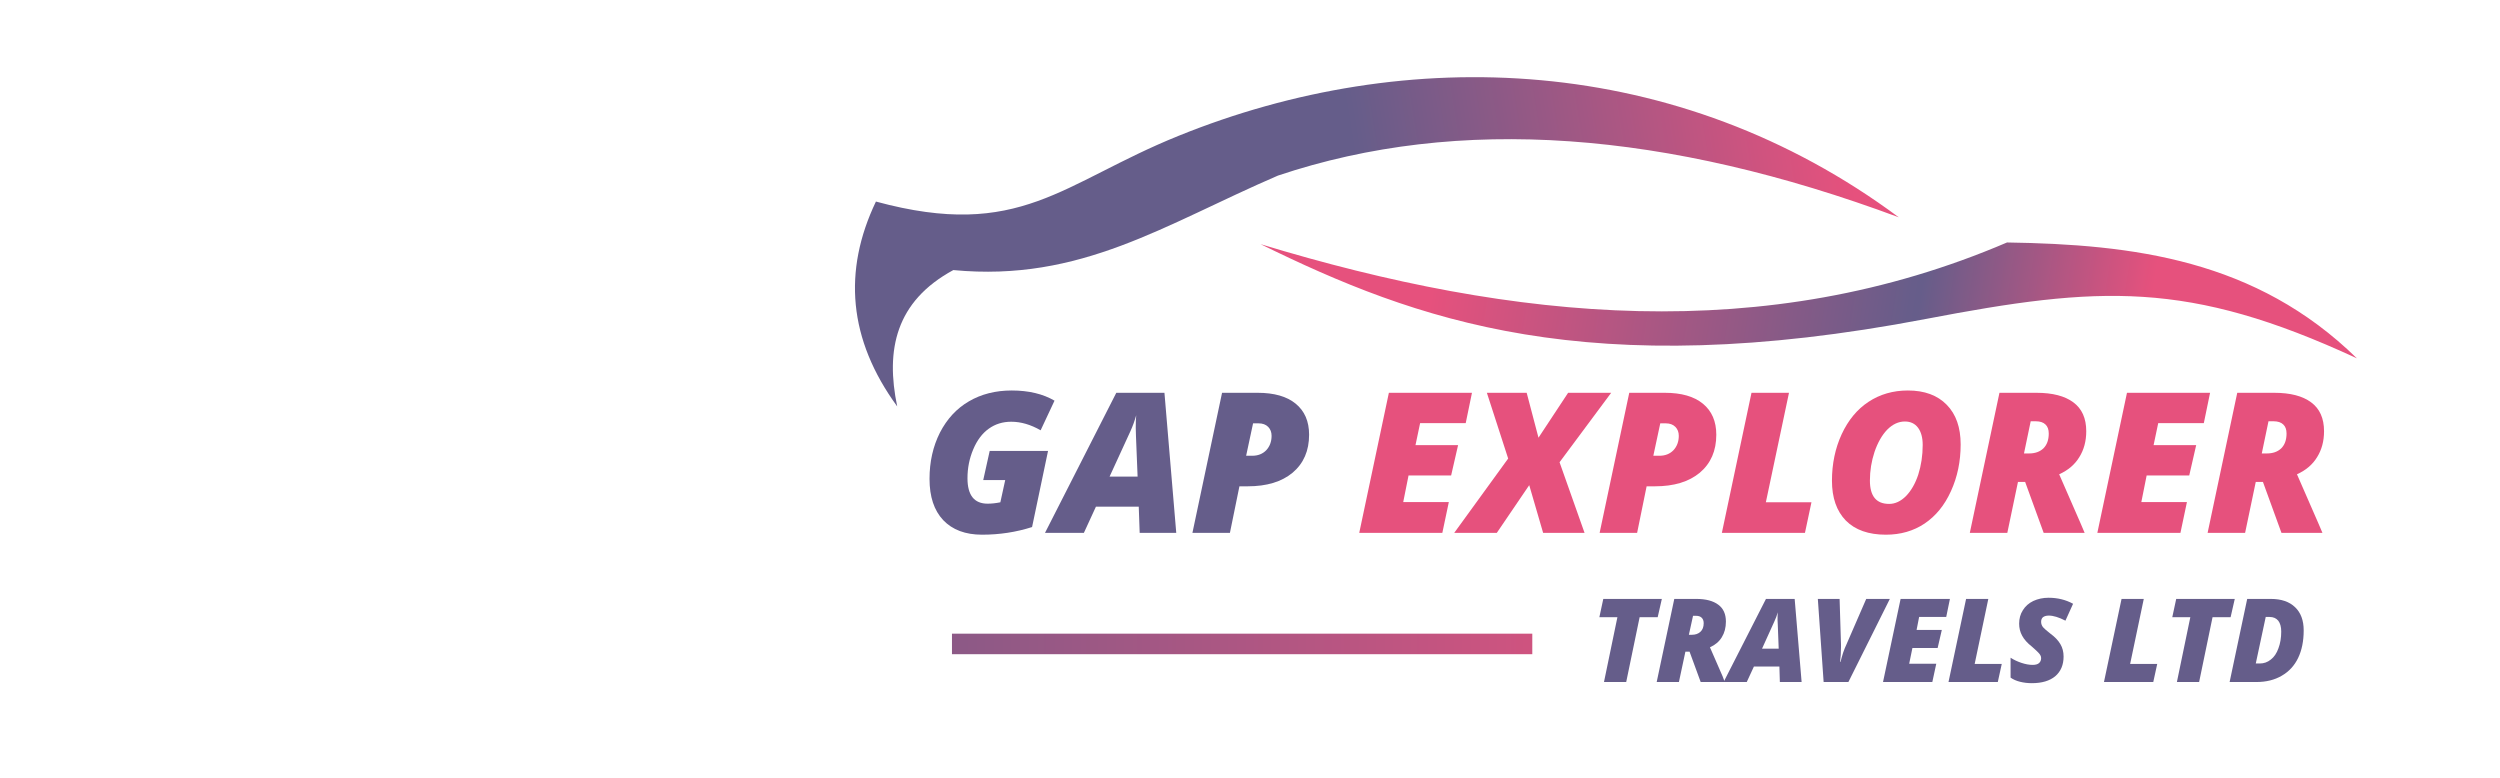
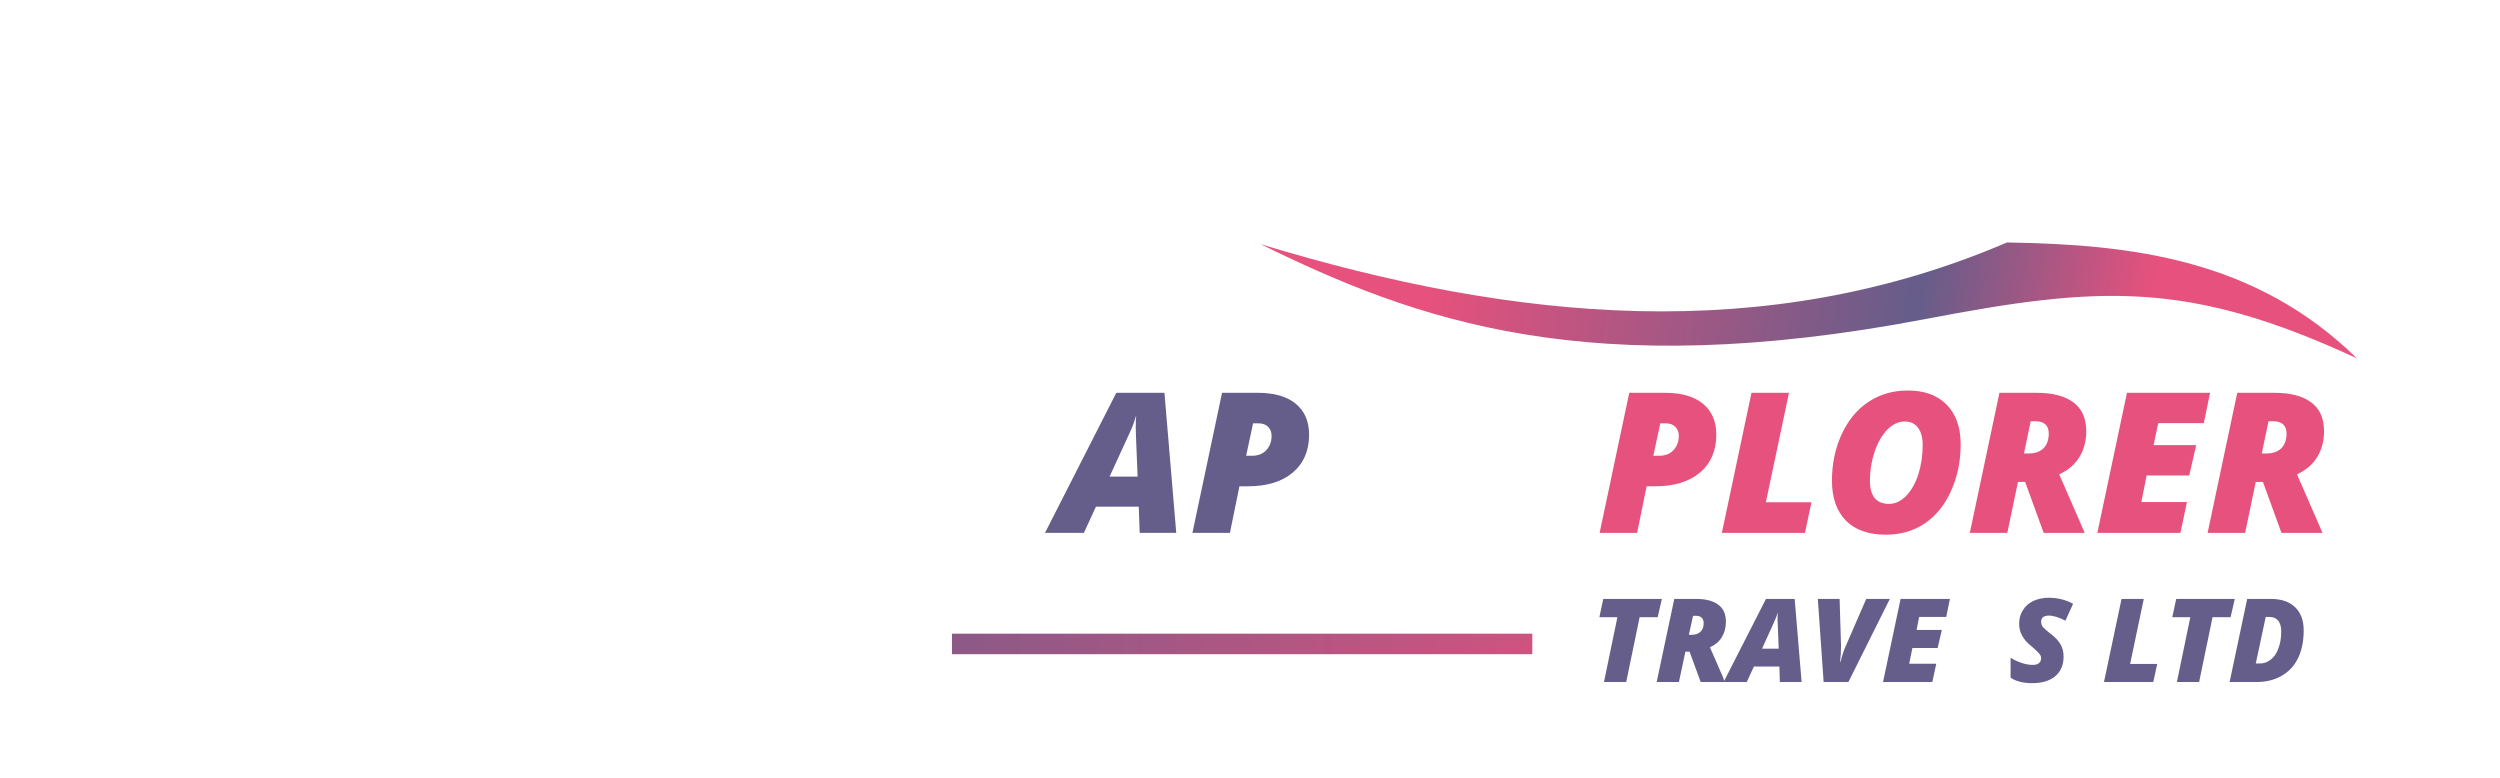
<svg xmlns="http://www.w3.org/2000/svg" width="225" zoomAndPan="magnify" viewBox="0 0 168.75 52.5" height="70" preserveAspectRatio="xMidYMid meet" version="1.0">
  <defs>
    <g />
    <clipPath id="47f710c74d">
      <path d="M 85 16 L 159.098 16 L 159.098 25 L 85 25 Z M 85 16 " clip-rule="nonzero" />
    </clipPath>
    <clipPath id="b3372a6507">
      <path d="M 85.086 16.48 C 102.25 21.699 119.164 23.352 135.473 16.367 C 143.992 16.496 152.277 17.52 159.09 24.188 C 147.684 18.902 141.695 19.297 130.012 21.527 C 107.176 25.891 95.562 21.621 85.086 16.48 Z M 85.086 16.48 " clip-rule="evenodd" />
    </clipPath>
    <linearGradient x1="6788.544" gradientTransform="matrix(0.004, 0, 0, 0.004, 57.709, 5.208)" y1="2270.329" x2="24848.52" gradientUnits="userSpaceOnUse" y2="5150.699" id="a78f2b7377">
      <stop stop-opacity="1" stop-color="rgb(90.199%, 31.799%, 48.999%)" offset="0" />
      <stop stop-opacity="1" stop-color="rgb(90.199%, 31.799%, 48.999%)" offset="0.02" />
      <stop stop-opacity="1" stop-color="rgb(90.199%, 31.799%, 48.999%)" offset="0.125" />
      <stop stop-opacity="1" stop-color="rgb(90.199%, 31.799%, 48.999%)" offset="0.156" />
      <stop stop-opacity="1" stop-color="rgb(90.059%, 31.812%, 49.013%)" offset="0.172" />
      <stop stop-opacity="1" stop-color="rgb(89.476%, 31.866%, 49.072%)" offset="0.176" />
      <stop stop-opacity="1" stop-color="rgb(89.034%, 31.908%, 49.117%)" offset="0.18" />
      <stop stop-opacity="1" stop-color="rgb(88.589%, 31.949%, 49.161%)" offset="0.184" />
      <stop stop-opacity="1" stop-color="rgb(88.145%, 31.99%, 49.207%)" offset="0.188" />
      <stop stop-opacity="1" stop-color="rgb(87.701%, 32.031%, 49.251%)" offset="0.191" />
      <stop stop-opacity="1" stop-color="rgb(87.259%, 32.072%, 49.295%)" offset="0.195" />
      <stop stop-opacity="1" stop-color="rgb(86.815%, 32.114%, 49.339%)" offset="0.199" />
      <stop stop-opacity="1" stop-color="rgb(86.372%, 32.155%, 49.385%)" offset="0.203" />
      <stop stop-opacity="1" stop-color="rgb(85.928%, 32.196%, 49.429%)" offset="0.207" />
      <stop stop-opacity="1" stop-color="rgb(85.486%, 32.237%, 49.474%)" offset="0.211" />
      <stop stop-opacity="1" stop-color="rgb(85.042%, 32.278%, 49.518%)" offset="0.215" />
      <stop stop-opacity="1" stop-color="rgb(84.599%, 32.32%, 49.564%)" offset="0.219" />
      <stop stop-opacity="1" stop-color="rgb(84.155%, 32.361%, 49.608%)" offset="0.223" />
      <stop stop-opacity="1" stop-color="rgb(83.713%, 32.402%, 49.654%)" offset="0.227" />
      <stop stop-opacity="1" stop-color="rgb(83.269%, 32.443%, 49.698%)" offset="0.23" />
      <stop stop-opacity="1" stop-color="rgb(82.826%, 32.484%, 49.742%)" offset="0.234" />
      <stop stop-opacity="1" stop-color="rgb(82.382%, 32.526%, 49.786%)" offset="0.238" />
      <stop stop-opacity="1" stop-color="rgb(81.94%, 32.567%, 49.832%)" offset="0.242" />
      <stop stop-opacity="1" stop-color="rgb(81.496%, 32.608%, 49.876%)" offset="0.246" />
      <stop stop-opacity="1" stop-color="rgb(81.053%, 32.649%, 49.921%)" offset="0.25" />
      <stop stop-opacity="1" stop-color="rgb(80.609%, 32.69%, 49.965%)" offset="0.254" />
      <stop stop-opacity="1" stop-color="rgb(80.167%, 32.732%, 50.011%)" offset="0.258" />
      <stop stop-opacity="1" stop-color="rgb(79.723%, 32.773%, 50.055%)" offset="0.262" />
      <stop stop-opacity="1" stop-color="rgb(79.28%, 32.814%, 50.099%)" offset="0.266" />
      <stop stop-opacity="1" stop-color="rgb(78.836%, 32.855%, 50.143%)" offset="0.27" />
      <stop stop-opacity="1" stop-color="rgb(78.394%, 32.896%, 50.189%)" offset="0.273" />
      <stop stop-opacity="1" stop-color="rgb(77.95%, 32.938%, 50.233%)" offset="0.277" />
      <stop stop-opacity="1" stop-color="rgb(77.507%, 32.979%, 50.279%)" offset="0.281" />
      <stop stop-opacity="1" stop-color="rgb(77.063%, 33.02%, 50.323%)" offset="0.285" />
      <stop stop-opacity="1" stop-color="rgb(76.62%, 33.061%, 50.368%)" offset="0.289" />
      <stop stop-opacity="1" stop-color="rgb(76.176%, 33.102%, 50.412%)" offset="0.293" />
      <stop stop-opacity="1" stop-color="rgb(75.732%, 33.144%, 50.458%)" offset="0.297" />
      <stop stop-opacity="1" stop-color="rgb(75.288%, 33.185%, 50.502%)" offset="0.301" />
      <stop stop-opacity="1" stop-color="rgb(74.846%, 33.226%, 50.546%)" offset="0.305" />
      <stop stop-opacity="1" stop-color="rgb(74.402%, 33.266%, 50.591%)" offset="0.309" />
      <stop stop-opacity="1" stop-color="rgb(73.959%, 33.307%, 50.636%)" offset="0.312" />
      <stop stop-opacity="1" stop-color="rgb(73.515%, 33.348%, 50.681%)" offset="0.316" />
      <stop stop-opacity="1" stop-color="rgb(73.073%, 33.389%, 50.725%)" offset="0.32" />
      <stop stop-opacity="1" stop-color="rgb(72.629%, 33.43%, 50.769%)" offset="0.324" />
      <stop stop-opacity="1" stop-color="rgb(72.186%, 33.472%, 50.815%)" offset="0.328" />
      <stop stop-opacity="1" stop-color="rgb(71.742%, 33.513%, 50.859%)" offset="0.332" />
      <stop stop-opacity="1" stop-color="rgb(71.3%, 33.554%, 50.905%)" offset="0.336" />
      <stop stop-opacity="1" stop-color="rgb(70.856%, 33.595%, 50.949%)" offset="0.34" />
      <stop stop-opacity="1" stop-color="rgb(70.413%, 33.636%, 50.993%)" offset="0.344" />
      <stop stop-opacity="1" stop-color="rgb(69.969%, 33.678%, 51.038%)" offset="0.348" />
      <stop stop-opacity="1" stop-color="rgb(69.527%, 33.719%, 51.083%)" offset="0.352" />
      <stop stop-opacity="1" stop-color="rgb(69.083%, 33.76%, 51.128%)" offset="0.355" />
      <stop stop-opacity="1" stop-color="rgb(68.64%, 33.801%, 51.172%)" offset="0.359" />
      <stop stop-opacity="1" stop-color="rgb(68.196%, 33.842%, 51.216%)" offset="0.363" />
      <stop stop-opacity="1" stop-color="rgb(67.754%, 33.884%, 51.262%)" offset="0.367" />
      <stop stop-opacity="1" stop-color="rgb(67.31%, 33.925%, 51.306%)" offset="0.371" />
      <stop stop-opacity="1" stop-color="rgb(66.867%, 33.966%, 51.35%)" offset="0.375" />
      <stop stop-opacity="1" stop-color="rgb(66.423%, 34.007%, 51.395%)" offset="0.379" />
      <stop stop-opacity="1" stop-color="rgb(65.981%, 34.048%, 51.44%)" offset="0.383" />
      <stop stop-opacity="1" stop-color="rgb(65.536%, 34.09%, 51.485%)" offset="0.387" />
      <stop stop-opacity="1" stop-color="rgb(65.094%, 34.131%, 51.529%)" offset="0.391" />
      <stop stop-opacity="1" stop-color="rgb(64.65%, 34.172%, 51.573%)" offset="0.395" />
      <stop stop-opacity="1" stop-color="rgb(64.207%, 34.213%, 51.619%)" offset="0.398" />
      <stop stop-opacity="1" stop-color="rgb(63.763%, 34.254%, 51.663%)" offset="0.402" />
      <stop stop-opacity="1" stop-color="rgb(63.319%, 34.296%, 51.709%)" offset="0.406" />
      <stop stop-opacity="1" stop-color="rgb(62.875%, 34.337%, 51.753%)" offset="0.41" />
      <stop stop-opacity="1" stop-color="rgb(62.433%, 34.378%, 51.797%)" offset="0.414" />
      <stop stop-opacity="1" stop-color="rgb(61.989%, 34.419%, 51.842%)" offset="0.418" />
      <stop stop-opacity="1" stop-color="rgb(61.546%, 34.46%, 51.888%)" offset="0.422" />
      <stop stop-opacity="1" stop-color="rgb(61.102%, 34.502%, 51.932%)" offset="0.426" />
      <stop stop-opacity="1" stop-color="rgb(60.66%, 34.543%, 51.976%)" offset="0.43" />
      <stop stop-opacity="1" stop-color="rgb(60.216%, 34.584%, 52.02%)" offset="0.434" />
      <stop stop-opacity="1" stop-color="rgb(59.773%, 34.625%, 52.066%)" offset="0.438" />
      <stop stop-opacity="1" stop-color="rgb(59.329%, 34.666%, 52.11%)" offset="0.441" />
      <stop stop-opacity="1" stop-color="rgb(58.887%, 34.708%, 52.155%)" offset="0.445" />
      <stop stop-opacity="1" stop-color="rgb(58.443%, 34.749%, 52.199%)" offset="0.449" />
      <stop stop-opacity="1" stop-color="rgb(58%, 34.79%, 52.245%)" offset="0.453" />
      <stop stop-opacity="1" stop-color="rgb(57.556%, 34.831%, 52.289%)" offset="0.457" />
      <stop stop-opacity="1" stop-color="rgb(57.114%, 34.872%, 52.335%)" offset="0.461" />
      <stop stop-opacity="1" stop-color="rgb(56.67%, 34.914%, 52.379%)" offset="0.465" />
      <stop stop-opacity="1" stop-color="rgb(56.227%, 34.955%, 52.423%)" offset="0.469" />
      <stop stop-opacity="1" stop-color="rgb(55.783%, 34.996%, 52.467%)" offset="0.473" />
      <stop stop-opacity="1" stop-color="rgb(55.341%, 35.037%, 52.513%)" offset="0.477" />
      <stop stop-opacity="1" stop-color="rgb(54.897%, 35.078%, 52.557%)" offset="0.48" />
      <stop stop-opacity="1" stop-color="rgb(54.454%, 35.12%, 52.602%)" offset="0.484" />
      <stop stop-opacity="1" stop-color="rgb(54.01%, 35.161%, 52.646%)" offset="0.488" />
      <stop stop-opacity="1" stop-color="rgb(53.568%, 35.202%, 52.692%)" offset="0.492" />
      <stop stop-opacity="1" stop-color="rgb(53.123%, 35.243%, 52.736%)" offset="0.496" />
      <stop stop-opacity="1" stop-color="rgb(52.681%, 35.284%, 52.78%)" offset="0.5" />
      <stop stop-opacity="1" stop-color="rgb(52.237%, 35.326%, 52.824%)" offset="0.504" />
      <stop stop-opacity="1" stop-color="rgb(51.794%, 35.367%, 52.87%)" offset="0.508" />
      <stop stop-opacity="1" stop-color="rgb(51.35%, 35.408%, 52.914%)" offset="0.512" />
      <stop stop-opacity="1" stop-color="rgb(50.906%, 35.449%, 52.96%)" offset="0.516" />
      <stop stop-opacity="1" stop-color="rgb(50.462%, 35.49%, 53.004%)" offset="0.52" />
      <stop stop-opacity="1" stop-color="rgb(50.02%, 35.532%, 53.049%)" offset="0.523" />
      <stop stop-opacity="1" stop-color="rgb(49.576%, 35.573%, 53.093%)" offset="0.527" />
      <stop stop-opacity="1" stop-color="rgb(49.133%, 35.614%, 53.139%)" offset="0.531" />
      <stop stop-opacity="1" stop-color="rgb(48.689%, 35.655%, 53.183%)" offset="0.535" />
      <stop stop-opacity="1" stop-color="rgb(48.247%, 35.696%, 53.227%)" offset="0.539" />
      <stop stop-opacity="1" stop-color="rgb(47.803%, 35.738%, 53.271%)" offset="0.543" />
      <stop stop-opacity="1" stop-color="rgb(47.36%, 35.779%, 53.317%)" offset="0.547" />
      <stop stop-opacity="1" stop-color="rgb(46.916%, 35.82%, 53.362%)" offset="0.551" />
      <stop stop-opacity="1" stop-color="rgb(46.474%, 35.861%, 53.406%)" offset="0.555" />
      <stop stop-opacity="1" stop-color="rgb(46.03%, 35.902%, 53.45%)" offset="0.559" />
      <stop stop-opacity="1" stop-color="rgb(45.587%, 35.944%, 53.496%)" offset="0.562" />
      <stop stop-opacity="1" stop-color="rgb(45.143%, 35.985%, 53.54%)" offset="0.566" />
      <stop stop-opacity="1" stop-color="rgb(44.701%, 36.026%, 53.586%)" offset="0.57" />
      <stop stop-opacity="1" stop-color="rgb(44.257%, 36.067%, 53.63%)" offset="0.574" />
      <stop stop-opacity="1" stop-color="rgb(43.814%, 36.108%, 53.674%)" offset="0.578" />
      <stop stop-opacity="1" stop-color="rgb(43.37%, 36.15%, 53.719%)" offset="0.582" />
      <stop stop-opacity="1" stop-color="rgb(42.928%, 36.191%, 53.764%)" offset="0.586" />
      <stop stop-opacity="1" stop-color="rgb(42.484%, 36.232%, 53.809%)" offset="0.59" />
      <stop stop-opacity="1" stop-color="rgb(42.041%, 36.273%, 53.853%)" offset="0.594" />
      <stop stop-opacity="1" stop-color="rgb(41.597%, 36.313%, 53.897%)" offset="0.598" />
      <stop stop-opacity="1" stop-color="rgb(41.154%, 36.354%, 53.943%)" offset="0.602" />
      <stop stop-opacity="1" stop-color="rgb(40.71%, 36.395%, 53.987%)" offset="0.605" />
      <stop stop-opacity="1" stop-color="rgb(40.268%, 36.436%, 54.031%)" offset="0.609" />
      <stop stop-opacity="1" stop-color="rgb(40.163%, 36.446%, 54.042%)" offset="0.613" />
      <stop stop-opacity="1" stop-color="rgb(40.059%, 36.456%, 54.053%)" offset="0.617" />
      <stop stop-opacity="1" stop-color="rgb(40.993%, 36.369%, 53.958%)" offset="0.621" />
      <stop stop-opacity="1" stop-color="rgb(41.927%, 36.282%, 53.865%)" offset="0.625" />
      <stop stop-opacity="1" stop-color="rgb(42.859%, 36.195%, 53.77%)" offset="0.629" />
      <stop stop-opacity="1" stop-color="rgb(43.793%, 36.11%, 53.676%)" offset="0.633" />
      <stop stop-opacity="1" stop-color="rgb(44.727%, 36.023%, 53.581%)" offset="0.637" />
      <stop stop-opacity="1" stop-color="rgb(45.66%, 35.936%, 53.488%)" offset="0.641" />
      <stop stop-opacity="1" stop-color="rgb(46.593%, 35.849%, 53.394%)" offset="0.645" />
      <stop stop-opacity="1" stop-color="rgb(47.527%, 35.764%, 53.3%)" offset="0.648" />
      <stop stop-opacity="1" stop-color="rgb(48.46%, 35.677%, 53.206%)" offset="0.652" />
      <stop stop-opacity="1" stop-color="rgb(49.394%, 35.59%, 53.111%)" offset="0.656" />
      <stop stop-opacity="1" stop-color="rgb(50.327%, 35.503%, 53.017%)" offset="0.66" />
      <stop stop-opacity="1" stop-color="rgb(51.26%, 35.416%, 52.924%)" offset="0.664" />
      <stop stop-opacity="1" stop-color="rgb(52.194%, 35.329%, 52.829%)" offset="0.668" />
      <stop stop-opacity="1" stop-color="rgb(53.128%, 35.243%, 52.736%)" offset="0.672" />
      <stop stop-opacity="1" stop-color="rgb(54.06%, 35.156%, 52.641%)" offset="0.676" />
      <stop stop-opacity="1" stop-color="rgb(54.994%, 35.069%, 52.548%)" offset="0.68" />
      <stop stop-opacity="1" stop-color="rgb(55.928%, 34.982%, 52.454%)" offset="0.684" />
      <stop stop-opacity="1" stop-color="rgb(56.862%, 34.895%, 52.359%)" offset="0.688" />
      <stop stop-opacity="1" stop-color="rgb(57.794%, 34.808%, 52.264%)" offset="0.691" />
      <stop stop-opacity="1" stop-color="rgb(58.728%, 34.723%, 52.171%)" offset="0.695" />
      <stop stop-opacity="1" stop-color="rgb(59.662%, 34.636%, 52.077%)" offset="0.699" />
      <stop stop-opacity="1" stop-color="rgb(60.596%, 34.549%, 51.984%)" offset="0.703" />
      <stop stop-opacity="1" stop-color="rgb(61.528%, 34.462%, 51.889%)" offset="0.707" />
      <stop stop-opacity="1" stop-color="rgb(62.462%, 34.375%, 51.794%)" offset="0.711" />
      <stop stop-opacity="1" stop-color="rgb(63.396%, 34.288%, 51.7%)" offset="0.715" />
      <stop stop-opacity="1" stop-color="rgb(64.33%, 34.203%, 51.607%)" offset="0.719" />
      <stop stop-opacity="1" stop-color="rgb(65.262%, 34.116%, 51.512%)" offset="0.723" />
      <stop stop-opacity="1" stop-color="rgb(66.196%, 34.029%, 51.419%)" offset="0.727" />
      <stop stop-opacity="1" stop-color="rgb(67.13%, 33.942%, 51.324%)" offset="0.73" />
      <stop stop-opacity="1" stop-color="rgb(68.063%, 33.855%, 51.23%)" offset="0.734" />
      <stop stop-opacity="1" stop-color="rgb(68.996%, 33.768%, 51.135%)" offset="0.738" />
      <stop stop-opacity="1" stop-color="rgb(69.93%, 33.682%, 51.042%)" offset="0.742" />
      <stop stop-opacity="1" stop-color="rgb(70.863%, 33.595%, 50.948%)" offset="0.746" />
      <stop stop-opacity="1" stop-color="rgb(71.797%, 33.508%, 50.854%)" offset="0.75" />
      <stop stop-opacity="1" stop-color="rgb(72.729%, 33.421%, 50.76%)" offset="0.754" />
      <stop stop-opacity="1" stop-color="rgb(73.663%, 33.336%, 50.665%)" offset="0.758" />
      <stop stop-opacity="1" stop-color="rgb(74.597%, 33.249%, 50.571%)" offset="0.762" />
      <stop stop-opacity="1" stop-color="rgb(75.531%, 33.162%, 50.478%)" offset="0.766" />
      <stop stop-opacity="1" stop-color="rgb(76.463%, 33.075%, 50.383%)" offset="0.77" />
      <stop stop-opacity="1" stop-color="rgb(77.397%, 32.988%, 50.29%)" offset="0.773" />
      <stop stop-opacity="1" stop-color="rgb(78.331%, 32.901%, 50.195%)" offset="0.777" />
      <stop stop-opacity="1" stop-color="rgb(79.265%, 32.816%, 50.101%)" offset="0.781" />
      <stop stop-opacity="1" stop-color="rgb(80.197%, 32.729%, 50.006%)" offset="0.785" />
      <stop stop-opacity="1" stop-color="rgb(81.131%, 32.642%, 49.913%)" offset="0.789" />
      <stop stop-opacity="1" stop-color="rgb(82.065%, 32.555%, 49.818%)" offset="0.793" />
      <stop stop-opacity="1" stop-color="rgb(82.999%, 32.468%, 49.725%)" offset="0.797" />
      <stop stop-opacity="1" stop-color="rgb(83.931%, 32.381%, 49.631%)" offset="0.801" />
      <stop stop-opacity="1" stop-color="rgb(84.865%, 32.295%, 49.536%)" offset="0.805" />
      <stop stop-opacity="1" stop-color="rgb(85.799%, 32.208%, 49.442%)" offset="0.809" />
      <stop stop-opacity="1" stop-color="rgb(86.732%, 32.121%, 49.348%)" offset="0.812" />
      <stop stop-opacity="1" stop-color="rgb(87.665%, 32.034%, 49.254%)" offset="0.816" />
      <stop stop-opacity="1" stop-color="rgb(88.599%, 31.947%, 49.161%)" offset="0.82" />
      <stop stop-opacity="1" stop-color="rgb(89.398%, 31.873%, 49.08%)" offset="0.824" />
      <stop stop-opacity="1" stop-color="rgb(90.199%, 31.799%, 48.999%)" offset="0.828" />
      <stop stop-opacity="1" stop-color="rgb(90.199%, 31.799%, 48.999%)" offset="0.844" />
      <stop stop-opacity="1" stop-color="rgb(90.199%, 31.799%, 48.999%)" offset="0.875" />
      <stop stop-opacity="1" stop-color="rgb(90.199%, 31.799%, 48.999%)" offset="0.98" />
      <stop stop-opacity="1" stop-color="rgb(90.199%, 31.799%, 48.999%)" offset="1" />
    </linearGradient>
    <clipPath id="9148c1e920">
      <path d="M 57.699 5.207 L 129 5.207 L 129 27.434 L 57.699 27.434 Z M 57.699 5.207 " clip-rule="nonzero" />
    </clipPath>
    <clipPath id="e864f9e89d">
-       <path d="M 128.168 14.668 C 112.52 8.844 98.496 7.75 86.262 11.852 C 78.602 15.152 72.969 19.051 64.348 18.23 C 60.453 20.344 59.766 23.617 60.562 27.434 C 57.254 22.898 56.891 18.285 59.125 13.605 C 68.867 16.25 71.652 12.367 79.535 9.176 C 94.941 2.93 113.211 3.559 128.168 14.668 Z M 128.168 14.668 " clip-rule="evenodd" />
-     </clipPath>
+       </clipPath>
    <linearGradient x1="-212.645" gradientTransform="matrix(0.004, 0, 0, 0.004, 57.709, 5.208)" y1="4160.62" x2="17487.399" gradientUnits="userSpaceOnUse" y2="1303.393" id="ae24edb968">
      <stop stop-opacity="1" stop-color="rgb(39.6%, 36.499%, 54.099%)" offset="0" />
      <stop stop-opacity="1" stop-color="rgb(39.6%, 36.499%, 54.099%)" offset="0.049" />
      <stop stop-opacity="1" stop-color="rgb(39.6%, 36.499%, 54.099%)" offset="0.5" />
      <stop stop-opacity="1" stop-color="rgb(39.926%, 36.469%, 54.065%)" offset="0.504" />
      <stop stop-opacity="1" stop-color="rgb(40.253%, 36.438%, 54.033%)" offset="0.508" />
      <stop stop-opacity="1" stop-color="rgb(40.685%, 36.398%, 53.989%)" offset="0.512" />
      <stop stop-opacity="1" stop-color="rgb(41.116%, 36.359%, 53.946%)" offset="0.516" />
      <stop stop-opacity="1" stop-color="rgb(41.548%, 36.317%, 53.902%)" offset="0.52" />
      <stop stop-opacity="1" stop-color="rgb(41.98%, 36.278%, 53.859%)" offset="0.523" />
      <stop stop-opacity="1" stop-color="rgb(42.41%, 36.238%, 53.815%)" offset="0.527" />
      <stop stop-opacity="1" stop-color="rgb(42.842%, 36.198%, 53.772%)" offset="0.531" />
      <stop stop-opacity="1" stop-color="rgb(43.274%, 36.157%, 53.728%)" offset="0.535" />
      <stop stop-opacity="1" stop-color="rgb(43.706%, 36.118%, 53.685%)" offset="0.539" />
      <stop stop-opacity="1" stop-color="rgb(44.136%, 36.078%, 53.641%)" offset="0.543" />
      <stop stop-opacity="1" stop-color="rgb(44.568%, 36.038%, 53.598%)" offset="0.547" />
      <stop stop-opacity="1" stop-color="rgb(45%, 35.997%, 53.554%)" offset="0.551" />
      <stop stop-opacity="1" stop-color="rgb(45.432%, 35.957%, 53.511%)" offset="0.555" />
      <stop stop-opacity="1" stop-color="rgb(45.862%, 35.918%, 53.467%)" offset="0.559" />
      <stop stop-opacity="1" stop-color="rgb(46.294%, 35.878%, 53.424%)" offset="0.562" />
      <stop stop-opacity="1" stop-color="rgb(46.725%, 35.837%, 53.38%)" offset="0.566" />
      <stop stop-opacity="1" stop-color="rgb(47.157%, 35.797%, 53.337%)" offset="0.57" />
      <stop stop-opacity="1" stop-color="rgb(47.588%, 35.757%, 53.293%)" offset="0.574" />
      <stop stop-opacity="1" stop-color="rgb(48.019%, 35.718%, 53.25%)" offset="0.578" />
      <stop stop-opacity="1" stop-color="rgb(48.451%, 35.677%, 53.206%)" offset="0.582" />
      <stop stop-opacity="1" stop-color="rgb(48.883%, 35.637%, 53.163%)" offset="0.586" />
      <stop stop-opacity="1" stop-color="rgb(49.313%, 35.596%, 53.119%)" offset="0.59" />
      <stop stop-opacity="1" stop-color="rgb(49.745%, 35.556%, 53.076%)" offset="0.594" />
      <stop stop-opacity="1" stop-color="rgb(50.177%, 35.516%, 53.032%)" offset="0.598" />
      <stop stop-opacity="1" stop-color="rgb(50.609%, 35.477%, 52.989%)" offset="0.602" />
      <stop stop-opacity="1" stop-color="rgb(51.041%, 35.435%, 52.945%)" offset="0.605" />
      <stop stop-opacity="1" stop-color="rgb(51.472%, 35.396%, 52.902%)" offset="0.609" />
      <stop stop-opacity="1" stop-color="rgb(51.903%, 35.356%, 52.858%)" offset="0.613" />
      <stop stop-opacity="1" stop-color="rgb(52.335%, 35.316%, 52.815%)" offset="0.617" />
      <stop stop-opacity="1" stop-color="rgb(52.766%, 35.275%, 52.771%)" offset="0.621" />
      <stop stop-opacity="1" stop-color="rgb(53.198%, 35.236%, 52.728%)" offset="0.625" />
      <stop stop-opacity="1" stop-color="rgb(53.629%, 35.196%, 52.684%)" offset="0.629" />
      <stop stop-opacity="1" stop-color="rgb(54.06%, 35.156%, 52.641%)" offset="0.633" />
      <stop stop-opacity="1" stop-color="rgb(54.492%, 35.115%, 52.597%)" offset="0.637" />
      <stop stop-opacity="1" stop-color="rgb(54.924%, 35.075%, 52.554%)" offset="0.641" />
      <stop stop-opacity="1" stop-color="rgb(55.354%, 35.036%, 52.51%)" offset="0.645" />
      <stop stop-opacity="1" stop-color="rgb(55.786%, 34.996%, 52.467%)" offset="0.648" />
      <stop stop-opacity="1" stop-color="rgb(56.218%, 34.955%, 52.423%)" offset="0.652" />
      <stop stop-opacity="1" stop-color="rgb(56.65%, 34.915%, 52.38%)" offset="0.656" />
      <stop stop-opacity="1" stop-color="rgb(57.08%, 34.875%, 52.336%)" offset="0.66" />
      <stop stop-opacity="1" stop-color="rgb(57.512%, 34.836%, 52.293%)" offset="0.664" />
      <stop stop-opacity="1" stop-color="rgb(57.944%, 34.795%, 52.249%)" offset="0.668" />
      <stop stop-opacity="1" stop-color="rgb(58.376%, 34.755%, 52.206%)" offset="0.672" />
      <stop stop-opacity="1" stop-color="rgb(58.806%, 34.715%, 52.162%)" offset="0.676" />
      <stop stop-opacity="1" stop-color="rgb(59.238%, 34.676%, 52.119%)" offset="0.68" />
      <stop stop-opacity="1" stop-color="rgb(59.669%, 34.634%, 52.075%)" offset="0.684" />
      <stop stop-opacity="1" stop-color="rgb(60.101%, 34.595%, 52.032%)" offset="0.688" />
      <stop stop-opacity="1" stop-color="rgb(60.533%, 34.555%, 51.988%)" offset="0.691" />
      <stop stop-opacity="1" stop-color="rgb(60.965%, 34.515%, 51.945%)" offset="0.695" />
      <stop stop-opacity="1" stop-color="rgb(61.395%, 34.474%, 51.901%)" offset="0.699" />
      <stop stop-opacity="1" stop-color="rgb(61.827%, 34.435%, 51.859%)" offset="0.703" />
      <stop stop-opacity="1" stop-color="rgb(62.259%, 34.395%, 51.814%)" offset="0.707" />
      <stop stop-opacity="1" stop-color="rgb(62.691%, 34.355%, 51.772%)" offset="0.711" />
      <stop stop-opacity="1" stop-color="rgb(63.121%, 34.314%, 51.727%)" offset="0.715" />
      <stop stop-opacity="1" stop-color="rgb(63.553%, 34.274%, 51.685%)" offset="0.719" />
      <stop stop-opacity="1" stop-color="rgb(63.985%, 34.233%, 51.64%)" offset="0.723" />
      <stop stop-opacity="1" stop-color="rgb(64.417%, 34.193%, 51.598%)" offset="0.727" />
      <stop stop-opacity="1" stop-color="rgb(64.847%, 34.154%, 51.553%)" offset="0.73" />
      <stop stop-opacity="1" stop-color="rgb(65.279%, 34.114%, 51.511%)" offset="0.734" />
      <stop stop-opacity="1" stop-color="rgb(65.71%, 34.073%, 51.466%)" offset="0.738" />
      <stop stop-opacity="1" stop-color="rgb(66.142%, 34.033%, 51.424%)" offset="0.742" />
      <stop stop-opacity="1" stop-color="rgb(66.573%, 33.994%, 51.379%)" offset="0.746" />
      <stop stop-opacity="1" stop-color="rgb(67.004%, 33.954%, 51.337%)" offset="0.75" />
      <stop stop-opacity="1" stop-color="rgb(67.436%, 33.913%, 51.292%)" offset="0.754" />
      <stop stop-opacity="1" stop-color="rgb(67.868%, 33.873%, 51.25%)" offset="0.758" />
      <stop stop-opacity="1" stop-color="rgb(68.298%, 33.833%, 51.205%)" offset="0.762" />
      <stop stop-opacity="1" stop-color="rgb(68.73%, 33.794%, 51.163%)" offset="0.766" />
      <stop stop-opacity="1" stop-color="rgb(69.162%, 33.752%, 51.118%)" offset="0.77" />
      <stop stop-opacity="1" stop-color="rgb(69.594%, 33.713%, 51.076%)" offset="0.773" />
      <stop stop-opacity="1" stop-color="rgb(70.026%, 33.673%, 51.031%)" offset="0.777" />
      <stop stop-opacity="1" stop-color="rgb(70.457%, 33.633%, 50.989%)" offset="0.781" />
      <stop stop-opacity="1" stop-color="rgb(70.888%, 33.592%, 50.945%)" offset="0.785" />
      <stop stop-opacity="1" stop-color="rgb(71.32%, 33.553%, 50.902%)" offset="0.789" />
      <stop stop-opacity="1" stop-color="rgb(71.751%, 33.513%, 50.858%)" offset="0.793" />
      <stop stop-opacity="1" stop-color="rgb(72.183%, 33.473%, 50.815%)" offset="0.797" />
      <stop stop-opacity="1" stop-color="rgb(72.614%, 33.432%, 50.771%)" offset="0.801" />
      <stop stop-opacity="1" stop-color="rgb(73.045%, 33.392%, 50.728%)" offset="0.805" />
      <stop stop-opacity="1" stop-color="rgb(73.477%, 33.353%, 50.684%)" offset="0.809" />
      <stop stop-opacity="1" stop-color="rgb(73.909%, 33.313%, 50.641%)" offset="0.812" />
      <stop stop-opacity="1" stop-color="rgb(74.339%, 33.272%, 50.597%)" offset="0.816" />
      <stop stop-opacity="1" stop-color="rgb(74.771%, 33.232%, 50.554%)" offset="0.82" />
      <stop stop-opacity="1" stop-color="rgb(75.203%, 33.192%, 50.51%)" offset="0.824" />
      <stop stop-opacity="1" stop-color="rgb(75.635%, 33.153%, 50.467%)" offset="0.828" />
      <stop stop-opacity="1" stop-color="rgb(76.065%, 33.112%, 50.423%)" offset="0.832" />
      <stop stop-opacity="1" stop-color="rgb(76.497%, 33.072%, 50.38%)" offset="0.836" />
      <stop stop-opacity="1" stop-color="rgb(76.929%, 33.031%, 50.336%)" offset="0.84" />
      <stop stop-opacity="1" stop-color="rgb(77.361%, 32.991%, 50.293%)" offset="0.844" />
      <stop stop-opacity="1" stop-color="rgb(77.791%, 32.951%, 50.249%)" offset="0.848" />
      <stop stop-opacity="1" stop-color="rgb(78.223%, 32.912%, 50.206%)" offset="0.852" />
      <stop stop-opacity="1" stop-color="rgb(78.654%, 32.87%, 50.162%)" offset="0.855" />
      <stop stop-opacity="1" stop-color="rgb(79.086%, 32.831%, 50.119%)" offset="0.859" />
      <stop stop-opacity="1" stop-color="rgb(79.518%, 32.791%, 50.075%)" offset="0.863" />
      <stop stop-opacity="1" stop-color="rgb(79.95%, 32.751%, 50.032%)" offset="0.867" />
      <stop stop-opacity="1" stop-color="rgb(80.38%, 32.71%, 49.988%)" offset="0.871" />
      <stop stop-opacity="1" stop-color="rgb(80.812%, 32.671%, 49.945%)" offset="0.875" />
      <stop stop-opacity="1" stop-color="rgb(81.244%, 32.631%, 49.901%)" offset="0.879" />
      <stop stop-opacity="1" stop-color="rgb(81.676%, 32.591%, 49.858%)" offset="0.883" />
      <stop stop-opacity="1" stop-color="rgb(82.106%, 32.55%, 49.814%)" offset="0.887" />
      <stop stop-opacity="1" stop-color="rgb(82.538%, 32.51%, 49.771%)" offset="0.891" />
      <stop stop-opacity="1" stop-color="rgb(82.97%, 32.471%, 49.727%)" offset="0.895" />
      <stop stop-opacity="1" stop-color="rgb(83.401%, 32.431%, 49.684%)" offset="0.898" />
      <stop stop-opacity="1" stop-color="rgb(83.832%, 32.39%, 49.64%)" offset="0.902" />
      <stop stop-opacity="1" stop-color="rgb(84.264%, 32.35%, 49.597%)" offset="0.906" />
      <stop stop-opacity="1" stop-color="rgb(84.695%, 32.31%, 49.553%)" offset="0.91" />
      <stop stop-opacity="1" stop-color="rgb(85.127%, 32.271%, 49.51%)" offset="0.914" />
      <stop stop-opacity="1" stop-color="rgb(85.558%, 32.23%, 49.466%)" offset="0.918" />
      <stop stop-opacity="1" stop-color="rgb(85.989%, 32.19%, 49.423%)" offset="0.922" />
      <stop stop-opacity="1" stop-color="rgb(86.421%, 32.15%, 49.379%)" offset="0.926" />
      <stop stop-opacity="1" stop-color="rgb(86.853%, 32.111%, 49.336%)" offset="0.93" />
      <stop stop-opacity="1" stop-color="rgb(87.283%, 32.069%, 49.292%)" offset="0.934" />
      <stop stop-opacity="1" stop-color="rgb(87.715%, 32.03%, 49.249%)" offset="0.938" />
      <stop stop-opacity="1" stop-color="rgb(88.147%, 31.99%, 49.205%)" offset="0.941" />
      <stop stop-opacity="1" stop-color="rgb(88.579%, 31.95%, 49.162%)" offset="0.945" />
      <stop stop-opacity="1" stop-color="rgb(89.011%, 31.909%, 49.118%)" offset="0.949" />
      <stop stop-opacity="1" stop-color="rgb(89.442%, 31.87%, 49.075%)" offset="0.953" />
      <stop stop-opacity="1" stop-color="rgb(89.821%, 31.834%, 49.037%)" offset="0.957" />
      <stop stop-opacity="1" stop-color="rgb(90.199%, 31.799%, 48.999%)" offset="0.961" />
      <stop stop-opacity="1" stop-color="rgb(90.199%, 31.799%, 48.999%)" offset="0.969" />
      <stop stop-opacity="1" stop-color="rgb(90.199%, 31.799%, 48.999%)" offset="1" />
    </linearGradient>
    <clipPath id="f324dcbe4c">
      <path d="M 64.258 42.773 L 103.43 42.773 L 103.43 44.16 L 64.258 44.16 Z M 64.258 42.773 " clip-rule="nonzero" />
    </clipPath>
    <clipPath id="50809e1e47">
      <path d="M 39.789 43.277 C 39.789 42.77 40.18 42.355 40.66 42.355 L 116.703 42.355 C 117.184 42.355 117.574 42.77 117.574 43.277 C 117.574 43.785 117.184 44.199 116.703 44.199 L 40.66 44.23 C 40.18 44.23 39.789 43.785 39.789 43.277 Z M 39.789 43.277 " clip-rule="nonzero" />
    </clipPath>
    <linearGradient x1="832.414" gradientTransform="matrix(0, 0.318, -0.3, 0, 811.976, -221.138)" y1="2494.47" x2="832.414" gradientUnits="userSpaceOnUse" y2="2363.793" id="a62988800f">
      <stop stop-opacity="1" stop-color="rgb(54.443%, 35.121%, 52.603%)" offset="0" />
      <stop stop-opacity="1" stop-color="rgb(54.546%, 35.11%, 52.592%)" offset="0.008" />
      <stop stop-opacity="1" stop-color="rgb(54.752%, 35.092%, 52.571%)" offset="0.016" />
      <stop stop-opacity="1" stop-color="rgb(54.956%, 35.072%, 52.551%)" offset="0.023" />
      <stop stop-opacity="1" stop-color="rgb(55.162%, 35.054%, 52.53%)" offset="0.031" />
      <stop stop-opacity="1" stop-color="rgb(55.367%, 35.034%, 52.51%)" offset="0.039" />
      <stop stop-opacity="1" stop-color="rgb(55.571%, 35.016%, 52.489%)" offset="0.047" />
      <stop stop-opacity="1" stop-color="rgb(55.777%, 34.996%, 52.469%)" offset="0.055" />
      <stop stop-opacity="1" stop-color="rgb(55.981%, 34.978%, 52.448%)" offset="0.062" />
      <stop stop-opacity="1" stop-color="rgb(56.187%, 34.958%, 52.428%)" offset="0.07" />
      <stop stop-opacity="1" stop-color="rgb(56.392%, 34.94%, 52.406%)" offset="0.078" />
      <stop stop-opacity="1" stop-color="rgb(56.598%, 34.92%, 52.385%)" offset="0.086" />
      <stop stop-opacity="1" stop-color="rgb(56.802%, 34.901%, 52.365%)" offset="0.094" />
      <stop stop-opacity="1" stop-color="rgb(57.008%, 34.882%, 52.344%)" offset="0.102" />
      <stop stop-opacity="1" stop-color="rgb(57.213%, 34.863%, 52.324%)" offset="0.109" />
      <stop stop-opacity="1" stop-color="rgb(57.419%, 34.843%, 52.303%)" offset="0.117" />
      <stop stop-opacity="1" stop-color="rgb(57.623%, 34.825%, 52.283%)" offset="0.125" />
      <stop stop-opacity="1" stop-color="rgb(57.829%, 34.805%, 52.261%)" offset="0.133" />
      <stop stop-opacity="1" stop-color="rgb(58.034%, 34.787%, 52.242%)" offset="0.141" />
      <stop stop-opacity="1" stop-color="rgb(58.24%, 34.767%, 52.22%)" offset="0.148" />
      <stop stop-opacity="1" stop-color="rgb(58.444%, 34.749%, 52.199%)" offset="0.156" />
      <stop stop-opacity="1" stop-color="rgb(58.65%, 34.729%, 52.179%)" offset="0.164" />
      <stop stop-opacity="1" stop-color="rgb(58.855%, 34.711%, 52.158%)" offset="0.172" />
      <stop stop-opacity="1" stop-color="rgb(59.061%, 34.691%, 52.138%)" offset="0.18" />
      <stop stop-opacity="1" stop-color="rgb(59.265%, 34.673%, 52.116%)" offset="0.188" />
      <stop stop-opacity="1" stop-color="rgb(59.471%, 34.653%, 52.097%)" offset="0.195" />
      <stop stop-opacity="1" stop-color="rgb(59.676%, 34.634%, 52.075%)" offset="0.203" />
      <stop stop-opacity="1" stop-color="rgb(59.882%, 34.615%, 52.055%)" offset="0.211" />
      <stop stop-opacity="1" stop-color="rgb(60.086%, 34.596%, 52.034%)" offset="0.219" />
      <stop stop-opacity="1" stop-color="rgb(60.291%, 34.576%, 52.013%)" offset="0.227" />
      <stop stop-opacity="1" stop-color="rgb(60.497%, 34.558%, 51.993%)" offset="0.234" />
      <stop stop-opacity="1" stop-color="rgb(60.701%, 34.538%, 51.971%)" offset="0.242" />
      <stop stop-opacity="1" stop-color="rgb(60.907%, 34.52%, 51.952%)" offset="0.25" />
      <stop stop-opacity="1" stop-color="rgb(61.111%, 34.5%, 51.93%)" offset="0.258" />
      <stop stop-opacity="1" stop-color="rgb(61.317%, 34.482%, 51.91%)" offset="0.266" />
      <stop stop-opacity="1" stop-color="rgb(61.522%, 34.462%, 51.889%)" offset="0.273" />
      <stop stop-opacity="1" stop-color="rgb(61.728%, 34.444%, 51.869%)" offset="0.281" />
      <stop stop-opacity="1" stop-color="rgb(61.932%, 34.424%, 51.848%)" offset="0.289" />
      <stop stop-opacity="1" stop-color="rgb(62.138%, 34.406%, 51.826%)" offset="0.297" />
      <stop stop-opacity="1" stop-color="rgb(62.343%, 34.386%, 51.807%)" offset="0.305" />
      <stop stop-opacity="1" stop-color="rgb(62.549%, 34.367%, 51.785%)" offset="0.312" />
      <stop stop-opacity="1" stop-color="rgb(62.753%, 34.348%, 51.765%)" offset="0.32" />
      <stop stop-opacity="1" stop-color="rgb(62.959%, 34.329%, 51.744%)" offset="0.328" />
      <stop stop-opacity="1" stop-color="rgb(63.164%, 34.309%, 51.724%)" offset="0.336" />
      <stop stop-opacity="1" stop-color="rgb(63.37%, 34.291%, 51.703%)" offset="0.344" />
      <stop stop-opacity="1" stop-color="rgb(63.574%, 34.271%, 51.683%)" offset="0.352" />
      <stop stop-opacity="1" stop-color="rgb(63.78%, 34.253%, 51.662%)" offset="0.359" />
      <stop stop-opacity="1" stop-color="rgb(63.985%, 34.233%, 51.64%)" offset="0.367" />
      <stop stop-opacity="1" stop-color="rgb(64.191%, 34.215%, 51.62%)" offset="0.375" />
      <stop stop-opacity="1" stop-color="rgb(64.395%, 34.195%, 51.599%)" offset="0.383" />
      <stop stop-opacity="1" stop-color="rgb(64.601%, 34.177%, 51.579%)" offset="0.391" />
      <stop stop-opacity="1" stop-color="rgb(64.806%, 34.157%, 51.558%)" offset="0.398" />
      <stop stop-opacity="1" stop-color="rgb(65.01%, 34.138%, 51.538%)" offset="0.406" />
      <stop stop-opacity="1" stop-color="rgb(65.216%, 34.119%, 51.517%)" offset="0.414" />
      <stop stop-opacity="1" stop-color="rgb(65.421%, 34.1%, 51.497%)" offset="0.422" />
      <stop stop-opacity="1" stop-color="rgb(65.627%, 34.082%, 51.476%)" offset="0.43" />
      <stop stop-opacity="1" stop-color="rgb(65.831%, 34.062%, 51.454%)" offset="0.438" />
      <stop stop-opacity="1" stop-color="rgb(66.037%, 34.044%, 51.434%)" offset="0.445" />
      <stop stop-opacity="1" stop-color="rgb(66.241%, 34.024%, 51.413%)" offset="0.453" />
      <stop stop-opacity="1" stop-color="rgb(66.447%, 34.006%, 51.393%)" offset="0.461" />
      <stop stop-opacity="1" stop-color="rgb(66.652%, 33.986%, 51.372%)" offset="0.469" />
      <stop stop-opacity="1" stop-color="rgb(66.858%, 33.968%, 51.352%)" offset="0.477" />
      <stop stop-opacity="1" stop-color="rgb(67.062%, 33.948%, 51.331%)" offset="0.484" />
      <stop stop-opacity="1" stop-color="rgb(67.268%, 33.929%, 51.311%)" offset="0.492" />
      <stop stop-opacity="1" stop-color="rgb(67.473%, 33.91%, 51.289%)" offset="0.5" />
      <stop stop-opacity="1" stop-color="rgb(67.679%, 33.891%, 51.268%)" offset="0.508" />
      <stop stop-opacity="1" stop-color="rgb(67.883%, 33.871%, 51.248%)" offset="0.516" />
      <stop stop-opacity="1" stop-color="rgb(68.089%, 33.853%, 51.227%)" offset="0.523" />
      <stop stop-opacity="1" stop-color="rgb(68.294%, 33.833%, 51.207%)" offset="0.531" />
      <stop stop-opacity="1" stop-color="rgb(68.5%, 33.815%, 51.186%)" offset="0.539" />
      <stop stop-opacity="1" stop-color="rgb(68.704%, 33.795%, 51.166%)" offset="0.547" />
      <stop stop-opacity="1" stop-color="rgb(68.91%, 33.777%, 51.144%)" offset="0.555" />
      <stop stop-opacity="1" stop-color="rgb(69.115%, 33.757%, 51.125%)" offset="0.562" />
      <stop stop-opacity="1" stop-color="rgb(69.321%, 33.739%, 51.103%)" offset="0.57" />
      <stop stop-opacity="1" stop-color="rgb(69.525%, 33.719%, 51.082%)" offset="0.578" />
      <stop stop-opacity="1" stop-color="rgb(69.73%, 33.701%, 51.062%)" offset="0.586" />
      <stop stop-opacity="1" stop-color="rgb(69.936%, 33.681%, 51.041%)" offset="0.594" />
      <stop stop-opacity="1" stop-color="rgb(70.14%, 33.662%, 51.021%)" offset="0.602" />
      <stop stop-opacity="1" stop-color="rgb(70.346%, 33.643%, 50.999%)" offset="0.609" />
      <stop stop-opacity="1" stop-color="rgb(70.551%, 33.624%, 50.98%)" offset="0.617" />
      <stop stop-opacity="1" stop-color="rgb(70.757%, 33.604%, 50.958%)" offset="0.625" />
      <stop stop-opacity="1" stop-color="rgb(70.961%, 33.586%, 50.938%)" offset="0.633" />
      <stop stop-opacity="1" stop-color="rgb(71.167%, 33.566%, 50.917%)" offset="0.641" />
      <stop stop-opacity="1" stop-color="rgb(71.371%, 33.548%, 50.897%)" offset="0.648" />
      <stop stop-opacity="1" stop-color="rgb(71.577%, 33.528%, 50.876%)" offset="0.656" />
      <stop stop-opacity="1" stop-color="rgb(71.782%, 33.51%, 50.854%)" offset="0.664" />
      <stop stop-opacity="1" stop-color="rgb(71.988%, 33.49%, 50.835%)" offset="0.672" />
      <stop stop-opacity="1" stop-color="rgb(72.192%, 33.472%, 50.813%)" offset="0.68" />
      <stop stop-opacity="1" stop-color="rgb(72.398%, 33.452%, 50.793%)" offset="0.688" />
      <stop stop-opacity="1" stop-color="rgb(72.603%, 33.434%, 50.772%)" offset="0.695" />
      <stop stop-opacity="1" stop-color="rgb(72.809%, 33.414%, 50.752%)" offset="0.703" />
      <stop stop-opacity="1" stop-color="rgb(73.013%, 33.395%, 50.731%)" offset="0.711" />
      <stop stop-opacity="1" stop-color="rgb(73.219%, 33.376%, 50.711%)" offset="0.719" />
      <stop stop-opacity="1" stop-color="rgb(73.424%, 33.357%, 50.69%)" offset="0.727" />
      <stop stop-opacity="1" stop-color="rgb(73.63%, 33.337%, 50.668%)" offset="0.734" />
      <stop stop-opacity="1" stop-color="rgb(73.834%, 33.319%, 50.648%)" offset="0.742" />
      <stop stop-opacity="1" stop-color="rgb(74.04%, 33.299%, 50.627%)" offset="0.75" />
      <stop stop-opacity="1" stop-color="rgb(74.245%, 33.281%, 50.607%)" offset="0.758" />
      <stop stop-opacity="1" stop-color="rgb(74.449%, 33.261%, 50.586%)" offset="0.766" />
      <stop stop-opacity="1" stop-color="rgb(74.655%, 33.243%, 50.566%)" offset="0.773" />
      <stop stop-opacity="1" stop-color="rgb(74.86%, 33.223%, 50.545%)" offset="0.781" />
      <stop stop-opacity="1" stop-color="rgb(75.066%, 33.205%, 50.525%)" offset="0.789" />
      <stop stop-opacity="1" stop-color="rgb(75.27%, 33.185%, 50.504%)" offset="0.797" />
      <stop stop-opacity="1" stop-color="rgb(75.476%, 33.167%, 50.482%)" offset="0.805" />
      <stop stop-opacity="1" stop-color="rgb(75.681%, 33.147%, 50.462%)" offset="0.812" />
      <stop stop-opacity="1" stop-color="rgb(75.887%, 33.128%, 50.441%)" offset="0.82" />
      <stop stop-opacity="1" stop-color="rgb(76.091%, 33.109%, 50.421%)" offset="0.828" />
      <stop stop-opacity="1" stop-color="rgb(76.297%, 33.09%, 50.4%)" offset="0.836" />
      <stop stop-opacity="1" stop-color="rgb(76.501%, 33.07%, 50.38%)" offset="0.844" />
      <stop stop-opacity="1" stop-color="rgb(76.707%, 33.052%, 50.359%)" offset="0.852" />
      <stop stop-opacity="1" stop-color="rgb(76.912%, 33.034%, 50.339%)" offset="0.859" />
      <stop stop-opacity="1" stop-color="rgb(77.118%, 33.014%, 50.317%)" offset="0.867" />
      <stop stop-opacity="1" stop-color="rgb(77.322%, 32.996%, 50.296%)" offset="0.875" />
      <stop stop-opacity="1" stop-color="rgb(77.528%, 32.976%, 50.276%)" offset="0.883" />
      <stop stop-opacity="1" stop-color="rgb(77.733%, 32.957%, 50.255%)" offset="0.891" />
      <stop stop-opacity="1" stop-color="rgb(77.939%, 32.938%, 50.235%)" offset="0.898" />
      <stop stop-opacity="1" stop-color="rgb(78.143%, 32.919%, 50.214%)" offset="0.906" />
      <stop stop-opacity="1" stop-color="rgb(78.349%, 32.899%, 50.194%)" offset="0.914" />
      <stop stop-opacity="1" stop-color="rgb(78.554%, 32.881%, 50.172%)" offset="0.922" />
      <stop stop-opacity="1" stop-color="rgb(78.76%, 32.861%, 50.153%)" offset="0.93" />
      <stop stop-opacity="1" stop-color="rgb(78.964%, 32.843%, 50.131%)" offset="0.938" />
      <stop stop-opacity="1" stop-color="rgb(79.169%, 32.823%, 50.11%)" offset="0.945" />
      <stop stop-opacity="1" stop-color="rgb(79.375%, 32.805%, 50.09%)" offset="0.953" />
      <stop stop-opacity="1" stop-color="rgb(79.579%, 32.785%, 50.069%)" offset="0.961" />
      <stop stop-opacity="1" stop-color="rgb(79.785%, 32.767%, 50.049%)" offset="0.969" />
      <stop stop-opacity="1" stop-color="rgb(79.99%, 32.747%, 50.027%)" offset="0.977" />
      <stop stop-opacity="1" stop-color="rgb(80.196%, 32.729%, 50.008%)" offset="0.984" />
      <stop stop-opacity="1" stop-color="rgb(80.4%, 32.709%, 49.986%)" offset="0.992" />
      <stop stop-opacity="1" stop-color="rgb(80.606%, 32.69%, 49.966%)" offset="1" />
    </linearGradient>
  </defs>
  <g fill="#655d8a" fill-opacity="1">
    <g transform="translate(62.071, 35.967)">
      <g>
-         <path d="M 4.734 -5.531 L 8.672 -5.531 L 7.594 -0.391 C 6.52 -0.047 5.395 0.125 4.219 0.125 C 3.094 0.125 2.219 -0.203 1.594 -0.859 C 0.977 -1.516 0.672 -2.441 0.672 -3.641 C 0.672 -4.797 0.906 -5.836 1.375 -6.766 C 1.852 -7.691 2.504 -8.395 3.328 -8.875 C 4.16 -9.363 5.125 -9.609 6.219 -9.609 C 7.363 -9.609 8.328 -9.379 9.109 -8.922 L 8.172 -6.922 C 7.504 -7.305 6.844 -7.5 6.188 -7.5 C 5.613 -7.5 5.109 -7.344 4.672 -7.031 C 4.234 -6.719 3.883 -6.254 3.625 -5.641 C 3.363 -5.023 3.234 -4.375 3.234 -3.688 C 3.234 -2.539 3.688 -1.969 4.594 -1.969 C 4.863 -1.969 5.148 -2 5.453 -2.062 L 5.781 -3.562 L 4.297 -3.562 Z M 4.734 -5.531 " />
-       </g>
+         </g>
    </g>
  </g>
  <g fill="#655d8a" fill-opacity="1">
    <g transform="translate(71.319, 35.967)">
      <g>
        <path d="M 5.547 -1.766 L 2.656 -1.766 L 1.844 0 L -0.781 0 L 4.031 -9.453 L 7.281 -9.453 L 8.078 0 L 5.609 0 Z M 3.578 -3.797 L 5.469 -3.797 L 5.359 -6.531 L 5.344 -7.094 C 5.344 -7.414 5.352 -7.695 5.375 -7.938 C 5.27 -7.562 5.141 -7.203 4.984 -6.859 Z M 3.578 -3.797 " />
      </g>
    </g>
  </g>
  <g fill="#655d8a" fill-opacity="1">
    <g transform="translate(80.27, 35.967)">
      <g>
        <path d="M 8.094 -6.625 C 8.094 -5.539 7.723 -4.688 6.984 -4.062 C 6.242 -3.445 5.234 -3.141 3.953 -3.141 L 3.391 -3.141 L 2.75 0 L 0.219 0 L 2.219 -9.453 L 4.625 -9.453 C 5.738 -9.453 6.594 -9.207 7.188 -8.719 C 7.789 -8.227 8.094 -7.531 8.094 -6.625 Z M 3.844 -5.203 L 4.25 -5.203 C 4.645 -5.203 4.961 -5.328 5.203 -5.578 C 5.441 -5.836 5.562 -6.16 5.562 -6.547 C 5.562 -6.797 5.484 -7 5.328 -7.156 C 5.172 -7.312 4.957 -7.391 4.688 -7.391 L 4.312 -7.391 Z M 3.844 -5.203 " />
      </g>
    </g>
  </g>
  <g fill="#e6517d" fill-opacity="1">
    <g transform="translate(91.53, 35.967)">
      <g>
-         <path d="M 5.828 0 L 0.219 0 L 2.219 -9.453 L 7.828 -9.453 L 7.406 -7.406 L 4.328 -7.406 L 4.016 -5.922 L 6.891 -5.922 L 6.422 -3.875 L 3.547 -3.875 L 3.188 -2.078 L 6.266 -2.078 Z M 5.828 0 " />
-       </g>
+         </g>
    </g>
  </g>
  <g fill="#e6517d" fill-opacity="1">
    <g transform="translate(98.973, 35.967)">
      <g>
-         <path d="M 7.984 0 L 5.188 0 L 4.25 -3.219 L 2.062 0 L -0.812 0 L 2.828 -5.016 L 1.391 -9.453 L 4.078 -9.453 L 4.875 -6.422 L 6.875 -9.453 L 9.781 -9.453 L 6.297 -4.766 Z M 7.984 0 " />
-       </g>
+         </g>
    </g>
  </g>
  <g fill="#e6517d" fill-opacity="1">
    <g transform="translate(107.756, 35.967)">
      <g>
        <path d="M 8.094 -6.625 C 8.094 -5.539 7.723 -4.688 6.984 -4.062 C 6.242 -3.445 5.234 -3.141 3.953 -3.141 L 3.391 -3.141 L 2.75 0 L 0.219 0 L 2.219 -9.453 L 4.625 -9.453 C 5.738 -9.453 6.594 -9.207 7.188 -8.719 C 7.789 -8.227 8.094 -7.531 8.094 -6.625 Z M 3.844 -5.203 L 4.25 -5.203 C 4.645 -5.203 4.961 -5.328 5.203 -5.578 C 5.441 -5.836 5.562 -6.16 5.562 -6.547 C 5.562 -6.797 5.484 -7 5.328 -7.156 C 5.172 -7.312 4.957 -7.391 4.688 -7.391 L 4.312 -7.391 Z M 3.844 -5.203 " />
      </g>
    </g>
  </g>
  <g fill="#e6517d" fill-opacity="1">
    <g transform="translate(116.007, 35.967)">
      <g>
        <path d="M 0.219 0 L 2.219 -9.453 L 4.75 -9.453 L 3.188 -2.062 L 6.266 -2.062 L 5.828 0 Z M 0.219 0 " />
      </g>
    </g>
  </g>
  <g fill="#e6517d" fill-opacity="1">
    <g transform="translate(122.985, 35.967)">
      <g>
        <path d="M 5.797 -9.609 C 6.922 -9.609 7.797 -9.285 8.422 -8.641 C 9.047 -8.004 9.359 -7.113 9.359 -5.969 C 9.359 -4.82 9.141 -3.77 8.703 -2.812 C 8.273 -1.863 7.68 -1.133 6.922 -0.625 C 6.172 -0.125 5.301 0.125 4.312 0.125 C 3.145 0.125 2.242 -0.191 1.609 -0.828 C 0.984 -1.473 0.672 -2.367 0.672 -3.516 C 0.672 -4.66 0.891 -5.707 1.328 -6.656 C 1.773 -7.613 2.379 -8.344 3.141 -8.844 C 3.91 -9.352 4.797 -9.609 5.797 -9.609 Z M 6.797 -5.938 C 6.797 -6.426 6.691 -6.812 6.484 -7.094 C 6.273 -7.375 5.977 -7.516 5.594 -7.516 C 5.164 -7.516 4.77 -7.332 4.406 -6.969 C 4.051 -6.602 3.766 -6.102 3.547 -5.469 C 3.336 -4.832 3.234 -4.188 3.234 -3.531 C 3.234 -2.477 3.664 -1.953 4.531 -1.953 C 4.938 -1.953 5.316 -2.129 5.672 -2.484 C 6.023 -2.848 6.301 -3.332 6.5 -3.938 C 6.695 -4.551 6.797 -5.219 6.797 -5.938 Z M 6.797 -5.938 " />
      </g>
    </g>
  </g>
  <g fill="#e6517d" fill-opacity="1">
    <g transform="translate(132.744, 35.967)">
      <g>
        <path d="M 3.469 -3.438 L 2.75 0 L 0.219 0 L 2.219 -9.453 L 4.719 -9.453 C 5.801 -9.453 6.629 -9.238 7.203 -8.812 C 7.785 -8.383 8.078 -7.734 8.078 -6.859 C 8.078 -6.191 7.922 -5.609 7.609 -5.109 C 7.305 -4.609 6.852 -4.223 6.25 -3.953 L 7.703 -0.625 L 7.969 0 L 5.203 0 L 3.953 -3.438 Z M 3.875 -5.359 L 4.219 -5.359 C 4.625 -5.359 4.945 -5.473 5.188 -5.703 C 5.426 -5.941 5.547 -6.273 5.547 -6.703 C 5.547 -6.973 5.473 -7.176 5.328 -7.312 C 5.18 -7.457 4.961 -7.531 4.672 -7.531 L 4.328 -7.531 Z M 3.875 -5.359 " />
      </g>
    </g>
  </g>
  <g fill="#e6517d" fill-opacity="1">
    <g transform="translate(141.352, 35.967)">
      <g>
        <path d="M 5.828 0 L 0.219 0 L 2.219 -9.453 L 7.828 -9.453 L 7.406 -7.406 L 4.328 -7.406 L 4.016 -5.922 L 6.891 -5.922 L 6.422 -3.875 L 3.547 -3.875 L 3.188 -2.078 L 6.266 -2.078 Z M 5.828 0 " />
      </g>
    </g>
  </g>
  <g fill="#e6517d" fill-opacity="1">
    <g transform="translate(148.795, 35.967)">
      <g>
        <path d="M 3.469 -3.438 L 2.75 0 L 0.219 0 L 2.219 -9.453 L 4.719 -9.453 C 5.801 -9.453 6.629 -9.238 7.203 -8.812 C 7.785 -8.383 8.078 -7.734 8.078 -6.859 C 8.078 -6.191 7.922 -5.609 7.609 -5.109 C 7.305 -4.609 6.852 -4.223 6.25 -3.953 L 7.703 -0.625 L 7.969 0 L 5.203 0 L 3.953 -3.438 Z M 3.875 -5.359 L 4.219 -5.359 C 4.625 -5.359 4.945 -5.473 5.188 -5.703 C 5.426 -5.941 5.547 -6.273 5.547 -6.703 C 5.547 -6.973 5.473 -7.176 5.328 -7.312 C 5.18 -7.457 4.961 -7.531 4.672 -7.531 L 4.328 -7.531 Z M 3.875 -5.359 " />
      </g>
    </g>
  </g>
  <g clip-path="url(#47f710c74d)">
    <g clip-path="url(#b3372a6507)">
      <path fill="url(#a78f2b7377)" d="M 85.086 16.367 L 85.086 25.891 L 159.09 25.891 L 159.09 16.367 Z M 85.086 16.367 " fill-rule="nonzero" />
    </g>
  </g>
  <g clip-path="url(#9148c1e920)">
    <g clip-path="url(#e864f9e89d)">
      <path fill="url(#ae24edb968)" d="M 57.699 5.207 L 57.699 27.434 L 128.168 27.434 L 128.168 5.207 Z M 57.699 5.207 " fill-rule="nonzero" />
    </g>
  </g>
  <g clip-path="url(#f324dcbe4c)">
    <g clip-path="url(#50809e1e47)">
      <path fill="url(#a62988800f)" d="M 103.43 42.773 L 64.258 42.773 L 64.258 44.16 L 103.43 44.16 Z M 103.43 42.773 " fill-rule="nonzero" />
    </g>
  </g>
  <g fill="#655d8a" fill-opacity="1">
    <g transform="translate(107.363, 46.036)">
      <g>
        <path d="M 2.406 0 L 0.906 0 L 1.812 -4.375 L 0.594 -4.375 L 0.859 -5.609 L 4.812 -5.609 L 4.531 -4.375 L 3.312 -4.375 Z M 2.406 0 " />
      </g>
    </g>
  </g>
  <g fill="#655d8a" fill-opacity="1">
    <g transform="translate(111.702, 46.036)">
      <g>
        <path d="M 2.062 -2.047 L 1.625 0 L 0.125 0 L 1.312 -5.609 L 2.797 -5.609 C 3.441 -5.609 3.938 -5.477 4.281 -5.219 C 4.625 -4.969 4.797 -4.586 4.797 -4.078 C 4.797 -3.672 4.703 -3.316 4.516 -3.016 C 4.336 -2.723 4.07 -2.5 3.719 -2.344 L 4.578 -0.375 L 4.719 0 L 3.094 0 L 2.344 -2.047 Z M 2.297 -3.188 L 2.5 -3.188 C 2.738 -3.188 2.93 -3.254 3.078 -3.391 C 3.223 -3.523 3.297 -3.719 3.297 -3.969 C 3.297 -4.133 3.25 -4.258 3.156 -4.344 C 3.07 -4.426 2.945 -4.469 2.781 -4.469 L 2.578 -4.469 Z M 2.297 -3.188 " />
      </g>
    </g>
  </g>
  <g fill="#655d8a" fill-opacity="1">
    <g transform="translate(116.812, 46.036)">
      <g>
        <path d="M 3.297 -1.047 L 1.578 -1.047 L 1.094 0 L -0.469 0 L 2.391 -5.609 L 4.328 -5.609 L 4.797 0 L 3.328 0 Z M 2.125 -2.25 L 3.25 -2.25 L 3.188 -3.875 L 3.172 -4.203 C 3.172 -4.398 3.176 -4.566 3.188 -4.703 C 3.125 -4.484 3.047 -4.273 2.953 -4.078 Z M 2.125 -2.25 " />
      </g>
    </g>
  </g>
  <g fill="#655d8a" fill-opacity="1">
    <g transform="translate(122.126, 46.036)">
      <g>
        <path d="M 3.844 -5.609 L 5.438 -5.609 L 2.641 0 L 0.969 0 L 0.578 -5.609 L 2.047 -5.609 L 2.141 -2.531 L 2.141 -2.344 C 2.141 -1.969 2.117 -1.641 2.078 -1.359 L 2.109 -1.359 C 2.148 -1.523 2.207 -1.727 2.281 -1.969 C 2.363 -2.207 2.438 -2.391 2.5 -2.516 Z M 3.844 -5.609 " />
      </g>
    </g>
  </g>
  <g fill="#655d8a" fill-opacity="1">
    <g transform="translate(126.979, 46.036)">
      <g>
        <path d="M 3.453 0 L 0.125 0 L 1.312 -5.609 L 4.641 -5.609 L 4.391 -4.391 L 2.562 -4.391 L 2.391 -3.516 L 4.094 -3.516 L 3.812 -2.297 L 2.109 -2.297 L 1.891 -1.234 L 3.719 -1.234 Z M 3.453 0 " />
      </g>
    </g>
  </g>
  <g fill="#655d8a" fill-opacity="1">
    <g transform="translate(131.399, 46.036)">
      <g>
-         <path d="M 0.125 0 L 1.312 -5.609 L 2.812 -5.609 L 1.891 -1.219 L 3.719 -1.219 L 3.453 0 Z M 0.125 0 " />
-       </g>
+         </g>
    </g>
  </g>
  <g fill="#655d8a" fill-opacity="1">
    <g transform="translate(135.542, 46.036)">
      <g>
        <path d="M 3.75 -1.719 C 3.75 -1.156 3.562 -0.711 3.188 -0.391 C 2.812 -0.078 2.285 0.078 1.609 0.078 C 1.328 0.078 1.062 0.047 0.812 -0.016 C 0.562 -0.078 0.348 -0.172 0.172 -0.297 L 0.172 -1.641 C 0.379 -1.504 0.617 -1.391 0.891 -1.297 C 1.172 -1.203 1.426 -1.156 1.656 -1.156 C 1.844 -1.156 1.984 -1.191 2.078 -1.266 C 2.18 -1.348 2.234 -1.461 2.234 -1.609 C 2.234 -1.68 2.219 -1.742 2.188 -1.797 C 2.156 -1.859 2.109 -1.922 2.047 -1.984 C 1.992 -2.047 1.848 -2.18 1.609 -2.391 C 1.305 -2.629 1.086 -2.875 0.953 -3.125 C 0.816 -3.375 0.75 -3.645 0.75 -3.938 C 0.75 -4.281 0.832 -4.582 1 -4.844 C 1.164 -5.113 1.398 -5.32 1.703 -5.469 C 2.016 -5.613 2.359 -5.688 2.734 -5.688 C 3.348 -5.688 3.898 -5.551 4.391 -5.281 L 3.875 -4.141 C 3.438 -4.367 3.062 -4.484 2.75 -4.484 C 2.582 -4.484 2.453 -4.445 2.359 -4.375 C 2.273 -4.301 2.234 -4.195 2.234 -4.062 C 2.234 -3.938 2.273 -3.816 2.359 -3.703 C 2.453 -3.598 2.617 -3.453 2.859 -3.266 C 3.16 -3.047 3.383 -2.812 3.531 -2.562 C 3.676 -2.32 3.75 -2.039 3.75 -1.719 Z M 3.75 -1.719 " />
      </g>
    </g>
  </g>
  <g fill="#655d8a" fill-opacity="1">
    <g transform="translate(139.85, 46.036)">
      <g />
    </g>
  </g>
  <g fill="#655d8a" fill-opacity="1">
    <g transform="translate(141.893, 46.036)">
      <g>
        <path d="M 0.125 0 L 1.312 -5.609 L 2.812 -5.609 L 1.891 -1.219 L 3.719 -1.219 L 3.453 0 Z M 0.125 0 " />
      </g>
    </g>
  </g>
  <g fill="#655d8a" fill-opacity="1">
    <g transform="translate(146.035, 46.036)">
      <g>
        <path d="M 2.406 0 L 0.906 0 L 1.812 -4.375 L 0.594 -4.375 L 0.859 -5.609 L 4.812 -5.609 L 4.531 -4.375 L 3.312 -4.375 Z M 2.406 0 " />
      </g>
    </g>
  </g>
  <g fill="#655d8a" fill-opacity="1">
    <g transform="translate(150.374, 46.036)">
      <g>
        <path d="M 5.125 -3.484 C 5.125 -2.766 5 -2.145 4.75 -1.625 C 4.5 -1.102 4.129 -0.703 3.641 -0.422 C 3.16 -0.141 2.594 0 1.938 0 L 0.125 0 L 1.312 -5.609 L 2.906 -5.609 C 3.613 -5.609 4.16 -5.422 4.547 -5.047 C 4.93 -4.68 5.125 -4.16 5.125 -3.484 Z M 2.156 -1.25 C 2.438 -1.25 2.688 -1.336 2.906 -1.516 C 3.133 -1.691 3.305 -1.945 3.422 -2.281 C 3.547 -2.613 3.609 -2.988 3.609 -3.406 C 3.609 -3.727 3.539 -3.973 3.406 -4.141 C 3.27 -4.305 3.078 -4.391 2.828 -4.391 L 2.562 -4.391 L 1.891 -1.25 Z M 2.156 -1.25 " />
      </g>
    </g>
  </g>
</svg>